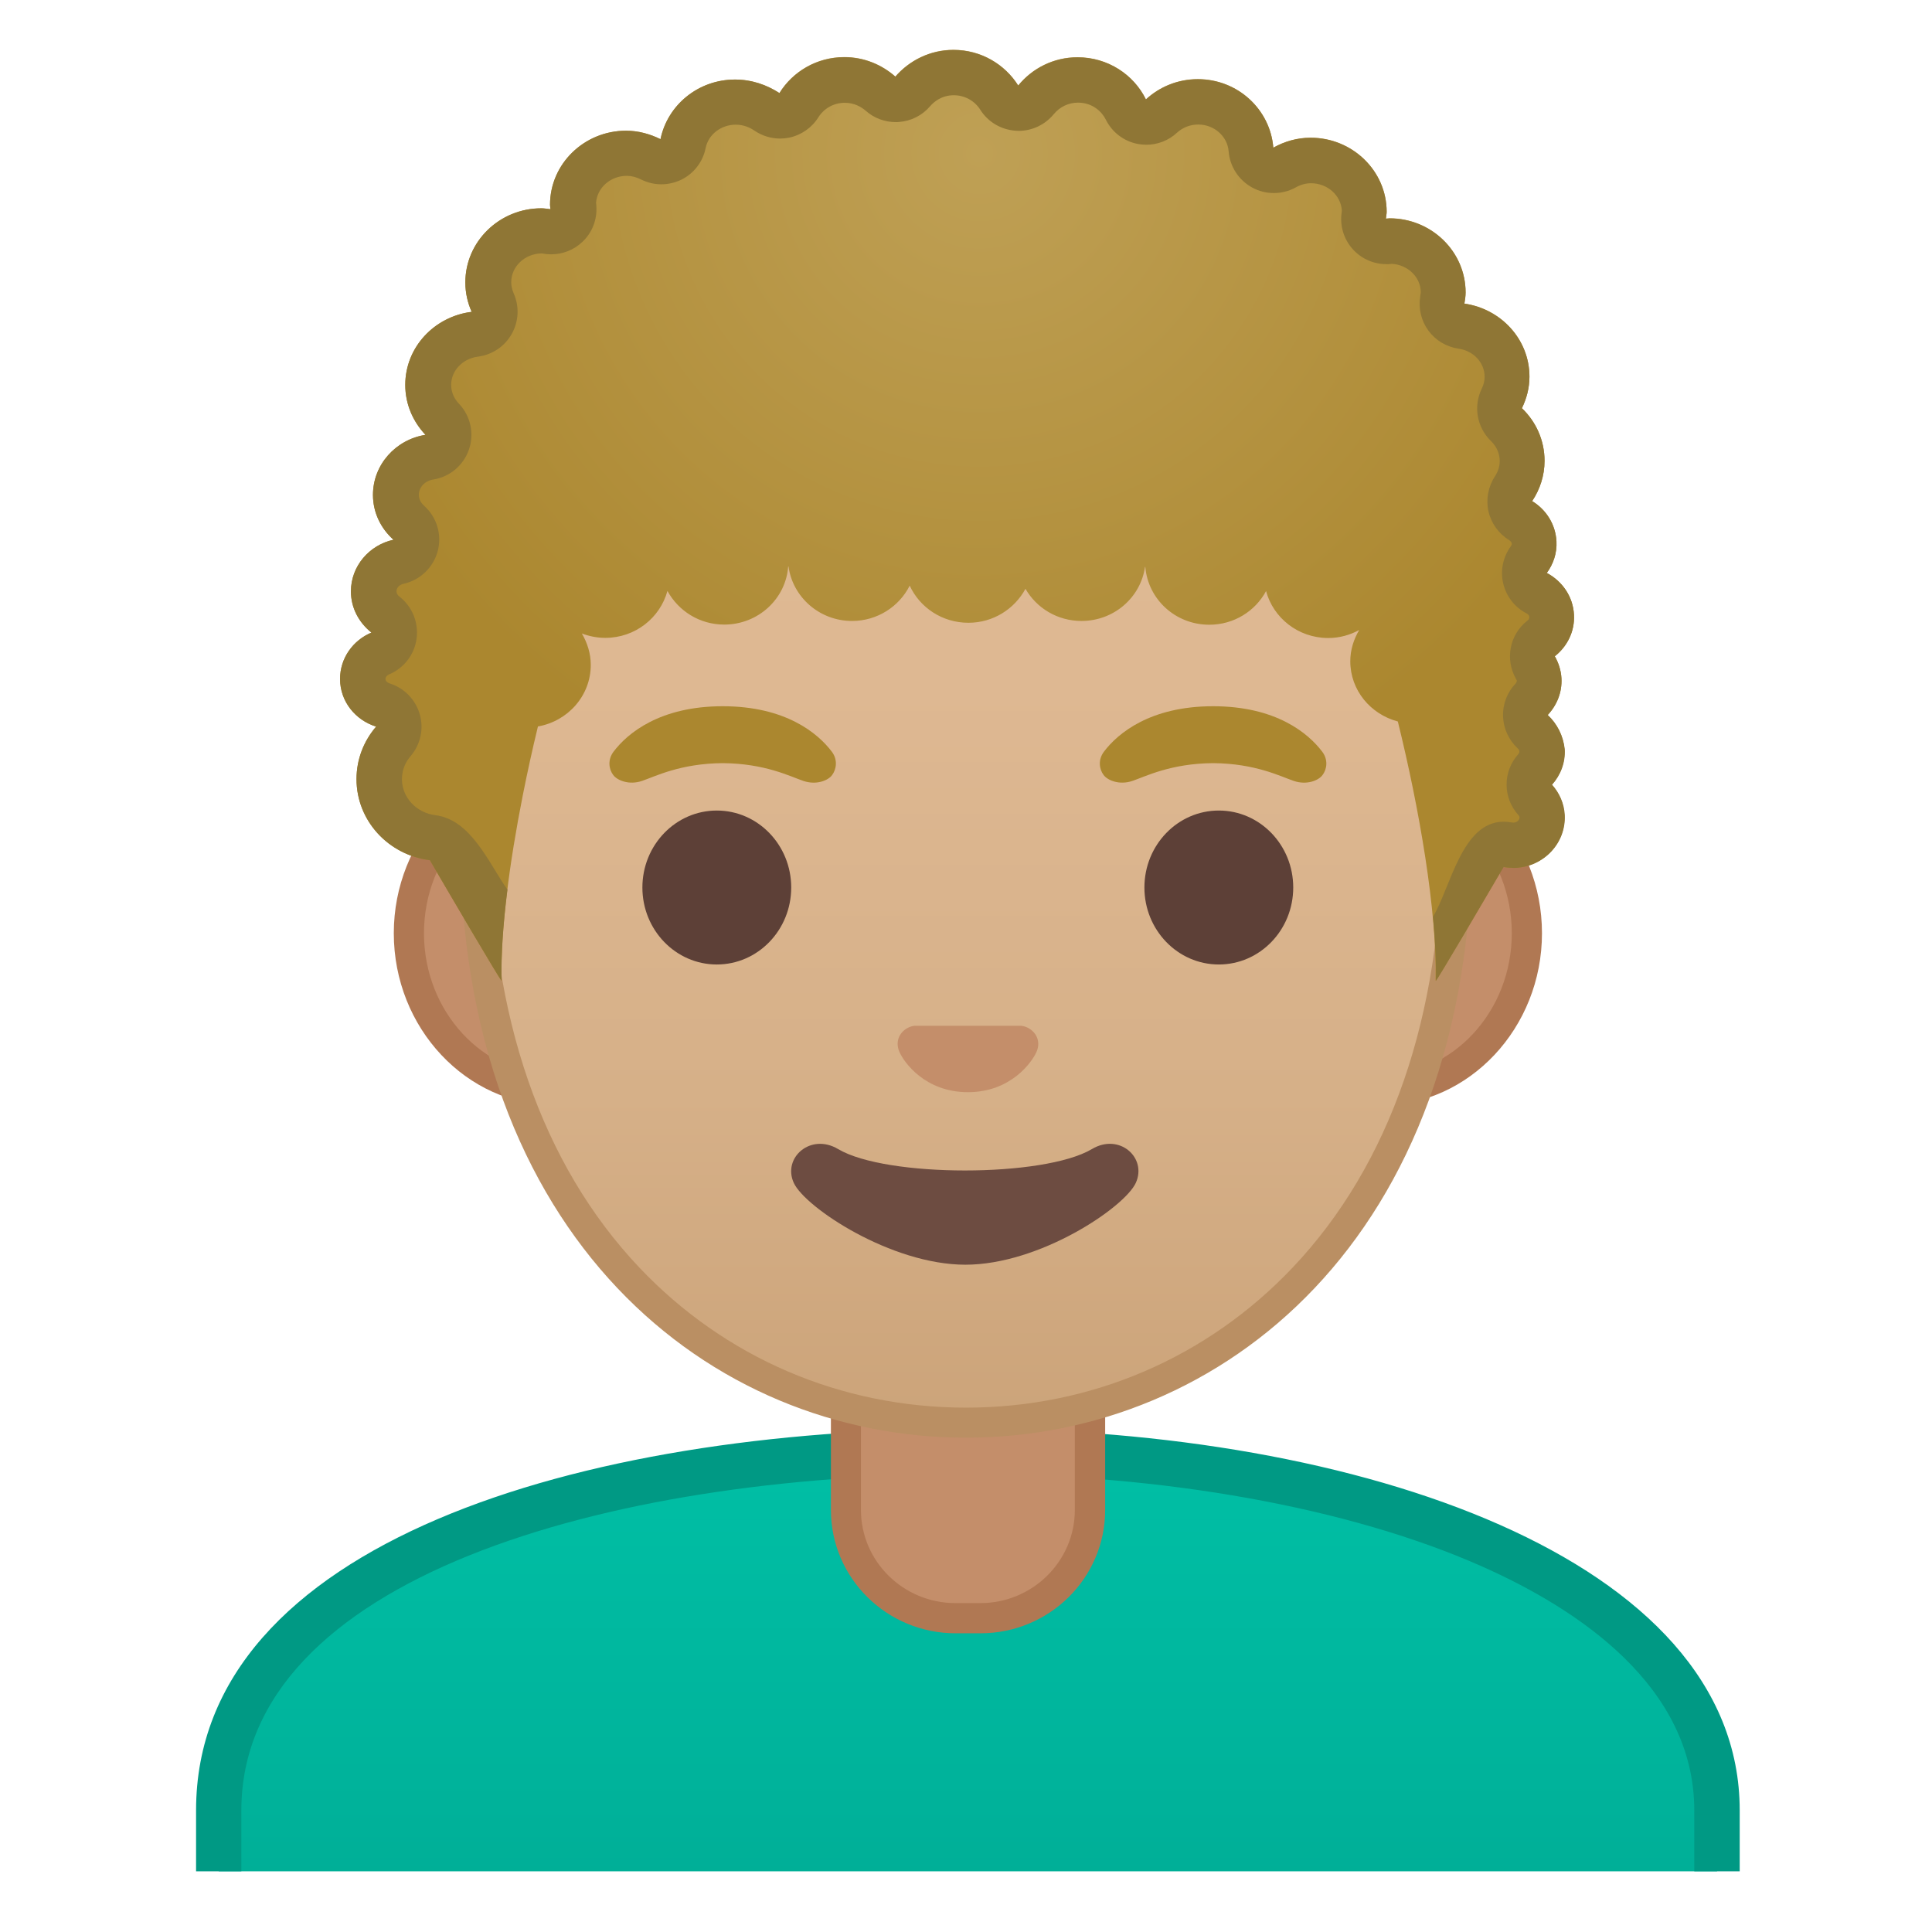
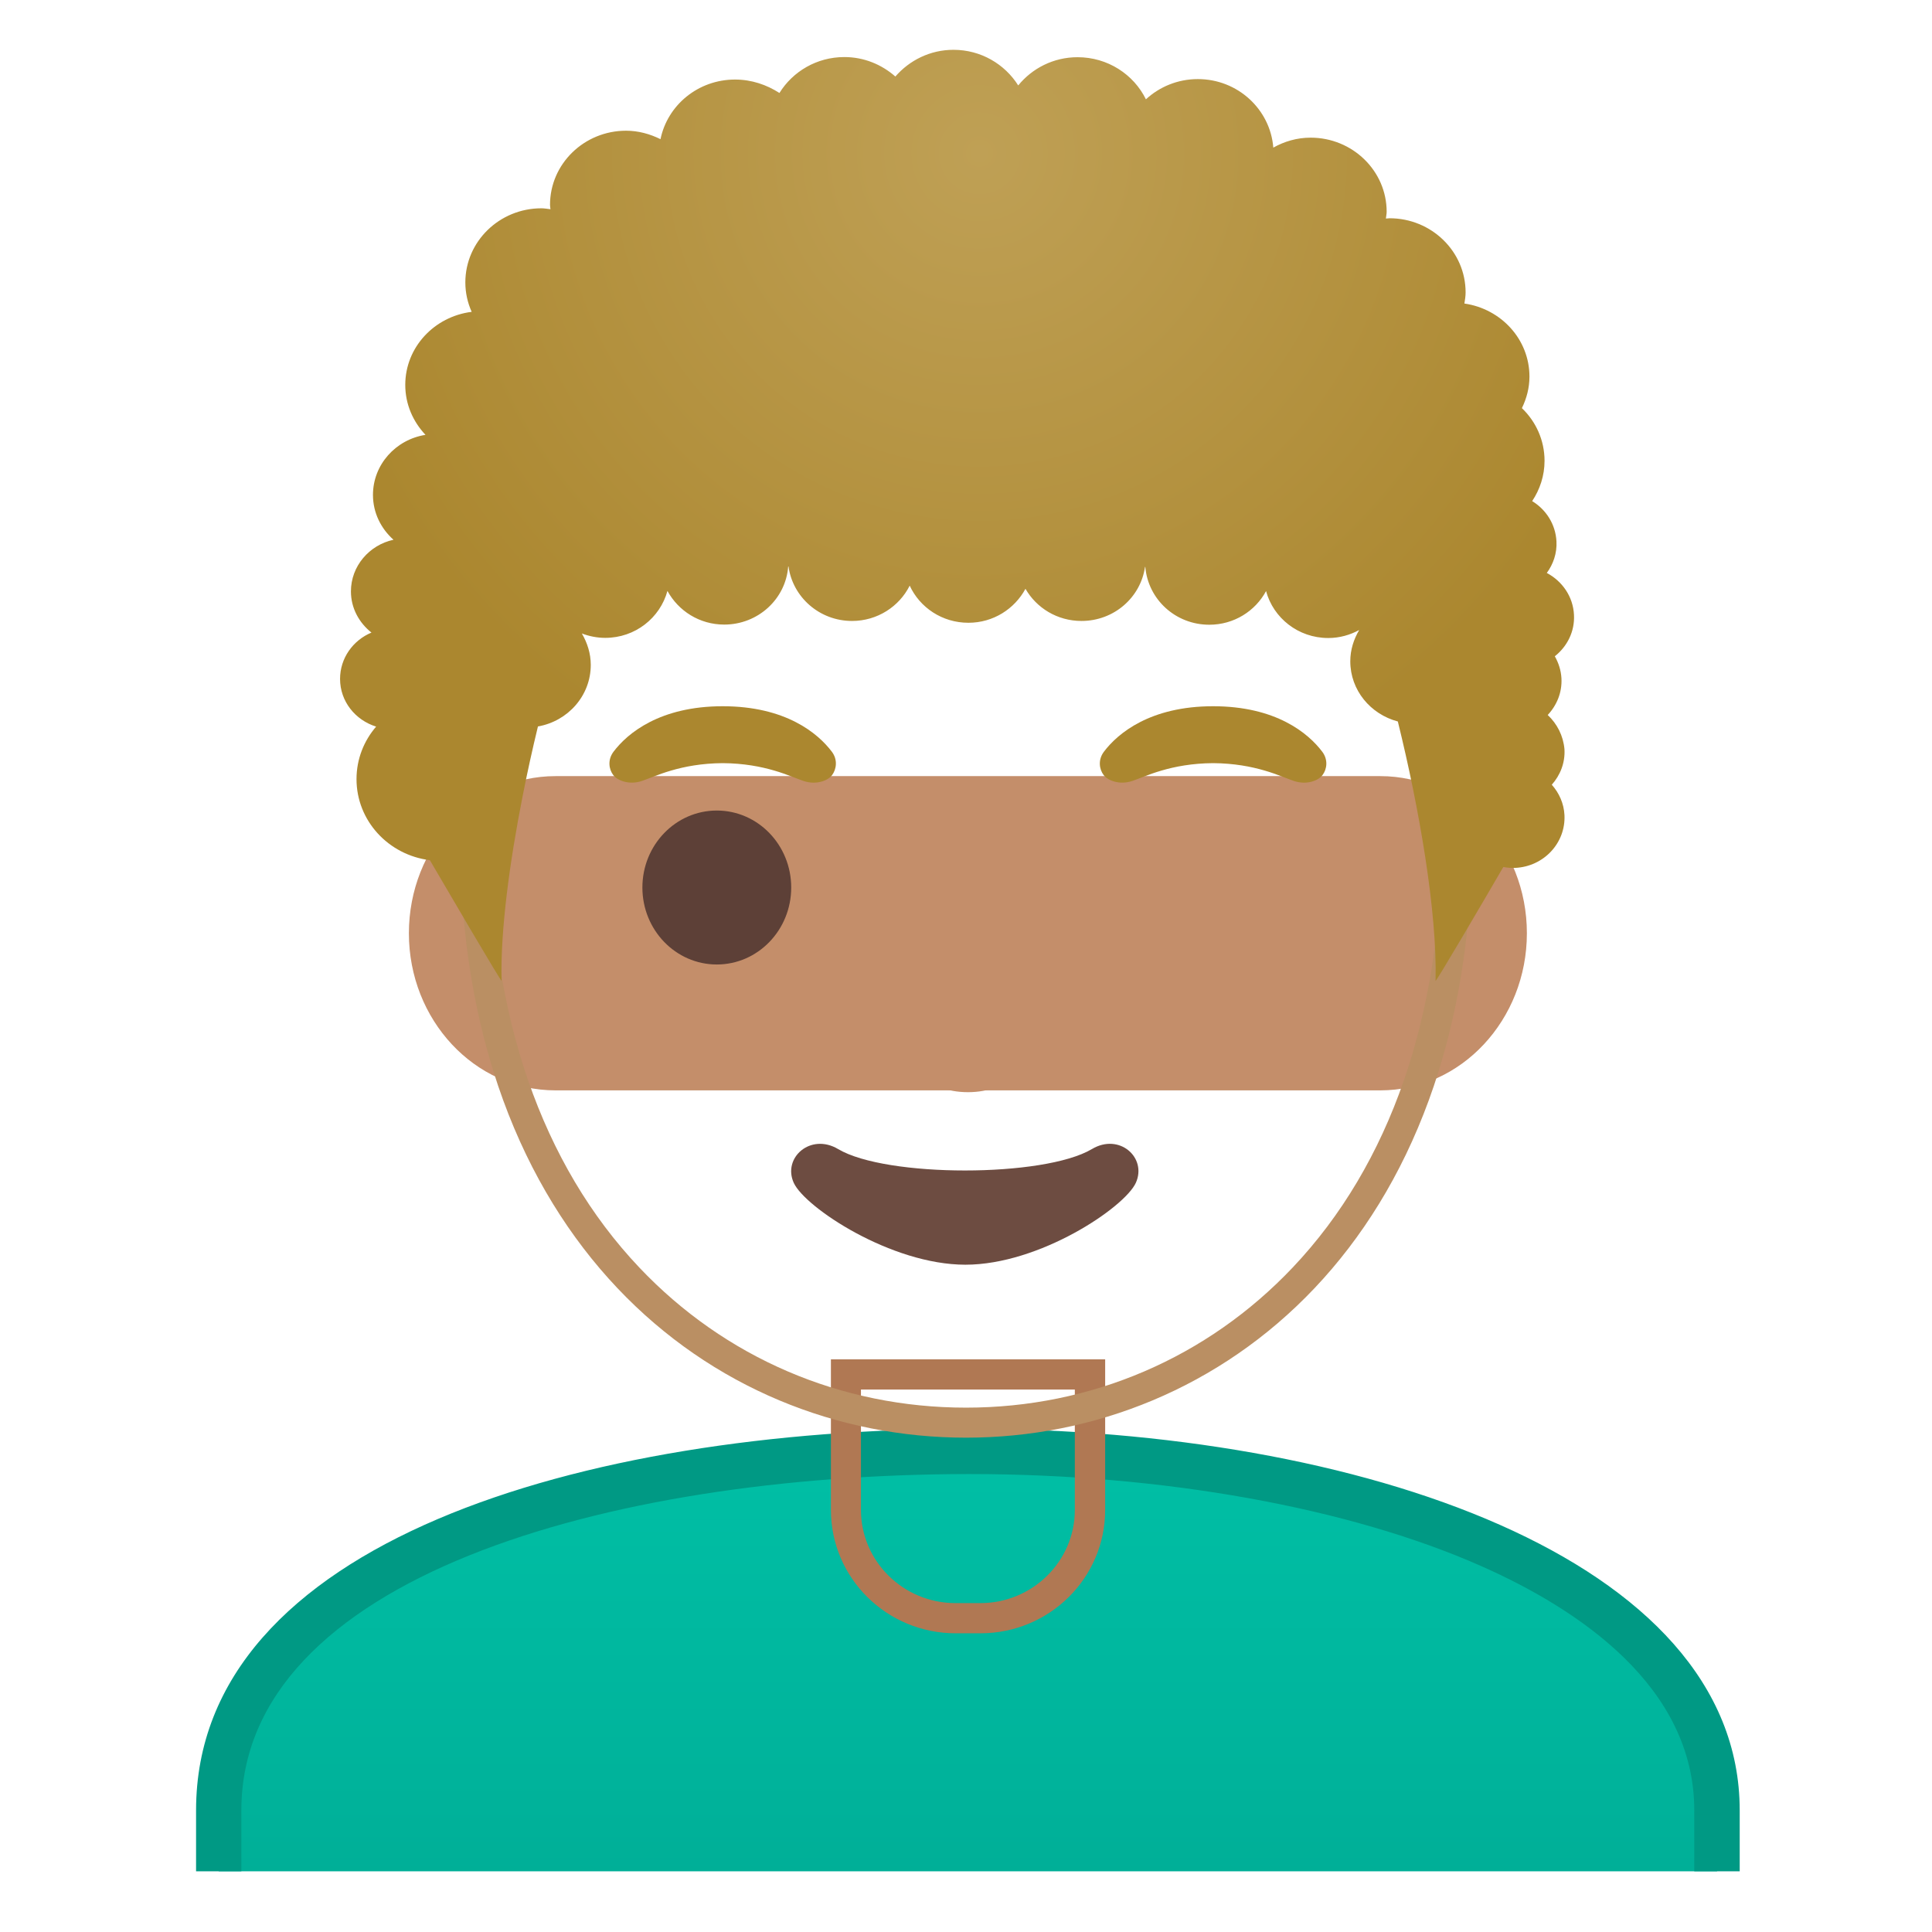
<svg xmlns="http://www.w3.org/2000/svg" xmlns:xlink="http://www.w3.org/1999/xlink" enable-background="new 0 0 128 128" viewBox="0 0 128 128">
  <defs>
    <rect id="g" x="4.12" y="3.98" width="120" height="120" />
  </defs>
  <clipPath id="a">
    <use xlink:href="#g" />
  </clipPath>
  <g clip-path="url(#a)">
    <linearGradient id="f" x1="64.124" x2="64.124" y1="96.164" y2="129.38" gradientUnits="userSpaceOnUse">
      <stop stop-color="#00BFA5" offset="0" />
      <stop stop-color="#00B29A" offset=".705" />
      <stop stop-color="#00AB94" offset="1" />
    </linearGradient>
    <path d="m14.49 129.38v-9.44c0-7.61 5.08-13.64 15.1-17.92 8.83-3.77 21.09-5.85 34.54-5.86h0.13c24.6 0 49.5 8.17 49.5 23.78v9.44h-99.27z" fill="url(#f)" />
    <path d="m64.25 97.66c12.78 0 25.13 2.22 33.89 6.1 6.44 2.85 14.11 7.97 14.11 16.18v7.94h-96.26v-7.94c0-15.35 24.18-22.25 48.14-22.28h0.12m0-3h-0.13c-25.49 0.03-51.13 7.5-51.13 25.28v10.94h102.27v-10.94c0-16.75-25.4-25.28-51.01-25.28z" fill="#009984" />
  </g>
  <g clip-path="url(#a)">
-     <path d="M63.3,107.21c-4,0-7.26-3.22-7.26-7.17v-8.98h16.16v8.98c0,3.96-3.25,7.17-7.26,7.17H63.3z" fill="#C48E6A" />
    <path d="m71.21 92.06v7.98c0 3.4-2.81 6.17-6.26 6.17h-1.65c-3.45 0-6.26-2.77-6.26-6.17v-7.98h14.17m2-2h-18.16v9.98c0 4.51 3.7 8.17 8.26 8.17h1.65c4.56 0 8.26-3.66 8.26-8.17v-9.98h-0.01z" fill="#B07853" />
  </g>
  <g clip-path="url(#a)">
    <defs>
      <polygon id="e" points="108.12 95.53 18.48 95.28 18.48 3.98 108.12 4.23" />
    </defs>
    <clipPath id="d">
      <use xlink:href="#e" />
    </clipPath>
    <g clip-path="url(#d)">
      <path d="M36.8,72.24c-5.36,0-9.71-4.67-9.71-10.41s4.36-10.41,9.71-10.41h54.65 c5.36,0,9.71,4.67,9.71,10.41s-4.36,10.41-9.71,10.41H36.8z" fill="#C48E6A" />
-       <path d="m91.45 52.42c4.8 0 8.71 4.22 8.71 9.41s-3.91 9.41-8.71 9.41h-54.65c-4.8 0-8.71-4.22-8.71-9.41s3.91-9.41 8.71-9.41h54.65m0-2h-54.65c-5.89 0-10.71 5.14-10.71 11.41 0 6.28 4.82 11.41 10.71 11.41h54.65c5.89 0 10.71-5.14 10.71-11.41 0-6.28-4.82-11.41-10.71-11.41z" fill="#B07853" />
      <linearGradient id="c" x1="64" x2="64" y1="93.576" y2="11.81" gradientUnits="userSpaceOnUse">
        <stop stop-color="#CCA47A" offset="0" />
        <stop stop-color="#D6B088" offset=".257" />
        <stop stop-color="#DEB892" offset=".589" />
        <stop stop-color="#E0BB95" offset="1" />
      </linearGradient>
-       <path d="m64 94.25c-15.66 0-32.52-12.14-32.52-38.81 0-12.38 3.56-23.79 10.02-32.13 6.04-7.79 14.25-12.27 22.5-12.27s16.45 4.47 22.5 12.27c6.46 8.34 10.02 19.75 10.02 32.13 0 12.09-3.51 22.19-10.14 29.21-5.86 6.19-13.81 9.6-22.38 9.6z" fill="url(#c)" />
      <path d="m64 12.05c7.94 0 15.85 4.33 21.71 11.88 6.33 8.16 9.81 19.35 9.81 31.52 0 11.83-3.41 21.7-9.87 28.52-5.67 5.99-13.36 9.29-21.65 9.29s-15.98-3.3-21.65-9.29c-6.46-6.82-9.87-16.69-9.87-28.52 0-12.16 3.49-23.35 9.81-31.52 5.86-7.55 13.77-11.88 21.71-11.88m0-2c-17.4 0-33.52 18.61-33.52 45.39 0 26.64 16.61 39.81 33.52 39.81s33.52-13.17 33.52-39.81c0-26.78-16.12-45.39-33.52-45.39z" fill="#BA8F63" />
      <g fill="#5D4037">
        <ellipse cx="47.49" cy="58.8" rx="4.93" ry="5.1" />
-         <ellipse cx="80.75" cy="58.8" rx="4.93" ry="5.1" />
      </g>
      <path d="m67.98 68.04c-0.11-0.04-0.21-0.07-0.32-0.08h-7.07c-0.11 0.01-0.22 0.04-0.32 0.08-0.64 0.26-0.99 0.92-0.69 1.63s1.71 2.69 4.55 2.69 4.25-1.99 4.55-2.69c0.3-0.71-0.06-1.37-0.7-1.63z" fill="#C48E6A" />
      <path d="m72.34 76.13c-3.19 1.89-13.63 1.89-16.81 0-1.83-1.09-3.7 0.58-2.94 2.24 0.75 1.63 6.45 5.42 11.37 5.42s10.54-3.79 11.29-5.42c0.76-1.67-1.09-3.33-2.91-2.24z" fill="#6D4C41" />
      <path d="m55.11 49.8c-0.93-1.23-3.07-3.01-7.23-3.01s-6.31 1.79-7.23 3.01c-0.41 0.54-0.31 1.17-0.02 1.55 0.26 0.35 1.04 0.68 1.9 0.39s2.54-1.16 5.35-1.18c2.81 0.02 4.49 0.89 5.35 1.18s1.64-0.03 1.9-0.39c0.28-0.38 0.39-1.01-0.02-1.55z" fill="#AB872F" />
      <path d="m87.6 49.8c-0.93-1.23-3.07-3.01-7.23-3.01s-6.31 1.79-7.23 3.01c-0.41 0.54-0.31 1.17-0.02 1.55 0.26 0.35 1.04 0.68 1.9 0.39s2.54-1.16 5.35-1.18c2.81 0.02 4.49 0.89 5.35 1.18s1.64-0.03 1.9-0.39c0.29-0.38 0.39-1.01-0.02-1.55z" fill="#AB872F" />
    </g>
  </g>
  <radialGradient id="b" cx="64.898" cy="10.157" r="45.113" gradientUnits="userSpaceOnUse">
    <stop stop-color="#BFA055" offset="0" />
    <stop stop-color="#AB872F" offset="1" />
  </radialGradient>
  <path d="m102.54 47.37c0.6-0.64 0.96-1.49 0.91-2.43-0.03-0.53-0.19-1.02-0.44-1.46 0.82-0.65 1.33-1.64 1.27-2.75-0.06-1.21-0.78-2.23-1.8-2.77 0.43-0.59 0.68-1.31 0.64-2.09-0.06-1.14-0.69-2.11-1.61-2.67 0.51-0.77 0.82-1.68 0.82-2.67 0-1.36-0.57-2.6-1.5-3.49 0.31-0.64 0.5-1.34 0.5-2.09 0-2.47-1.88-4.49-4.31-4.84 0.04-0.24 0.08-0.49 0.08-0.74 0-2.71-2.26-4.91-5.04-4.91-0.08 0-0.16 0.02-0.24 0.02 0.01-0.15 0.05-0.3 0.05-0.45 0-2.71-2.26-4.91-5.04-4.91-0.9 0-1.74 0.25-2.47 0.66-0.2-2.53-2.35-4.54-5-4.54-1.33 0-2.54 0.51-3.44 1.34-0.81-1.65-2.53-2.79-4.53-2.79-1.6 0-3.01 0.74-3.93 1.87-0.89-1.41-2.47-2.36-4.29-2.36-1.55 0-2.92 0.7-3.85 1.77-0.9-0.79-2.07-1.29-3.38-1.29-1.83 0-3.42 0.96-4.3 2.38-0.84-0.54-1.84-0.89-2.94-0.89-2.45 0-4.48 1.7-4.94 3.95-0.69-0.34-1.46-0.56-2.28-0.56-2.78 0-5.04 2.2-5.04 4.91 0 0.1 0.02 0.19 0.03 0.29-0.2-0.02-0.4-0.06-0.6-0.06-2.78 0-5.04 2.2-5.04 4.91 0 0.69 0.15 1.35 0.42 1.95-2.48 0.31-4.4 2.35-4.4 4.84 0 1.28 0.51 2.43 1.34 3.31-1.97 0.31-3.48 1.97-3.48 3.98 0 1.18 0.53 2.23 1.36 2.97-1.61 0.35-2.82 1.75-2.82 3.42 0 1.11 0.54 2.08 1.36 2.73-1.22 0.51-2.08 1.69-2.08 3.07 0 1.49 1.01 2.73 2.39 3.16-0.81 0.94-1.3 2.15-1.3 3.48 0 2.76 2.12 5.03 4.86 5.37 1.12 1.91 4.75 8.13 4.75 7.98-0.08-3.32 0.53-7.84 1.4-12.25 0.31-1.57 0.65-3.11 1.01-4.59 1.99-0.35 3.5-2.04 3.5-4.08 0-0.76-0.23-1.46-0.59-2.08 0.48 0.18 1 0.29 1.55 0.29 1.98 0 3.63-1.32 4.12-3.11 0.72 1.32 2.12 2.23 3.76 2.23 2.25 0 4.08-1.7 4.24-3.85h0.02c0.28 2.03 2.05 3.61 4.21 3.61 1.68 0 3.13-0.96 3.82-2.34 0.67 1.45 2.15 2.46 3.89 2.46 1.65 0 3.06-0.92 3.78-2.25 0.73 1.27 2.11 2.13 3.71 2.13 2.16 0 3.92-1.56 4.21-3.58h0.02c0.18 2.14 1.99 3.83 4.24 3.83 1.64 0 3.05-0.91 3.76-2.23 0.48 1.78 2.13 3.11 4.12 3.11 0.75 0 1.44-0.2 2.05-0.53-0.36 0.61-0.59 1.31-0.59 2.07 0 1.92 1.34 3.51 3.15 3.99 1.41 5.71 2.61 12.59 2.5 17.18 0 0.14 3.16-5.25 4.49-7.54 0.25 0.05 0.52 0.07 0.79 0.06 1.89-0.09 3.35-1.65 3.26-3.5-0.04-0.78-0.36-1.47-0.84-2.01 0.56-0.63 0.89-1.45 0.84-2.35-0.08-0.9-0.49-1.69-1.11-2.27z" fill="url(#b)" />
  <polyline points="92.34 17.47 92.35 17.47 92.34 17.47" fill="#1F1D1B" />
-   <path d="m102.54 47.37c0.6-0.64 0.96-1.49 0.91-2.43-0.03-0.53-0.19-1.02-0.44-1.46 0.82-0.65 1.33-1.64 1.27-2.75-0.06-1.21-0.78-2.23-1.8-2.77 0.43-0.59 0.68-1.31 0.64-2.09-0.06-1.14-0.69-2.11-1.61-2.67 0.51-0.77 0.82-1.68 0.82-2.67 0-1.36-0.57-2.6-1.5-3.48 0.31-0.64 0.5-1.34 0.5-2.09 0-2.47-1.88-4.49-4.31-4.84 0.04-0.24 0.08-0.49 0.08-0.74 0-2.71-2.26-4.91-5.04-4.91-0.08 0-0.16 0.02-0.24 0.02 0.01-0.15 0.05-0.3 0.05-0.45 0-2.71-2.26-4.91-5.04-4.91-0.9 0-1.74 0.25-2.47 0.66-0.2-2.53-2.35-4.54-5-4.54-1.33 0-2.54 0.51-3.44 1.34-0.81-1.65-2.53-2.79-4.53-2.79-1.6 0-3.01 0.74-3.93 1.87-0.89-1.41-2.47-2.36-4.29-2.36-1.55 0-2.92 0.7-3.85 1.77-0.9-0.79-2.07-1.29-3.38-1.29-1.83 0-3.42 0.96-4.3 2.38-0.84-0.55-1.84-0.9-2.94-0.9-2.45 0-4.48 1.7-4.94 3.95-0.69-0.34-1.46-0.56-2.28-0.56-2.78 0-5.04 2.2-5.04 4.91 0 0.1 0.02 0.19 0.03 0.29-0.2-0.02-0.4-0.06-0.6-0.06-2.78 0-5.04 2.2-5.04 4.91 0 0.69 0.15 1.35 0.42 1.95-2.48 0.31-4.4 2.35-4.4 4.84 0 1.28 0.51 2.43 1.34 3.31-1.97 0.31-3.48 1.97-3.48 3.98 0 1.18 0.53 2.23 1.36 2.97-1.61 0.35-2.82 1.75-2.82 3.42 0 1.11 0.54 2.08 1.36 2.73-1.22 0.51-2.08 1.69-2.08 3.07 0 1.49 1.01 2.73 2.39 3.16-0.81 0.94-1.3 2.15-1.3 3.48 0 2.76 2.12 5.03 4.86 5.37 1.1 1.89 4.67 7.98 4.75 7.98-0.04-1.74 0.11-3.81 0.39-6.03-1.21-1.7-2.4-4.64-4.77-4.93-1.27-0.16-2.22-1.18-2.22-2.39 0-0.71 0.31-1.22 0.57-1.52 0.66-0.77 0.89-1.81 0.61-2.78s-1.03-1.74-1.99-2.04c-0.14-0.04-0.28-0.15-0.28-0.3s0.13-0.25 0.24-0.3c0.98-0.41 1.68-1.31 1.82-2.37s-0.28-2.11-1.12-2.77c-0.1-0.07-0.21-0.2-0.21-0.37 0-0.26 0.23-0.44 0.46-0.49 1.1-0.24 1.98-1.08 2.27-2.17s-0.06-2.25-0.9-3c-0.16-0.14-0.35-0.39-0.35-0.73 0-0.5 0.4-0.92 0.95-1.01 1.1-0.17 2.01-0.94 2.37-1.99s0.11-2.22-0.66-3.03c-0.24-0.25-0.52-0.67-0.52-1.25 0-0.94 0.76-1.74 1.77-1.87 0.94-0.12 1.77-0.67 2.24-1.5s0.52-1.83 0.13-2.7c-0.1-0.24-0.16-0.48-0.16-0.73 0-1.04 0.89-1.89 2-1.91 0.03 0 0.06 0.01 0.1 0.01l0.2 0.03c0.12 0.01 0.23 0.02 0.35 0.02 0.76 0 1.5-0.29 2.06-0.82 0.65-0.61 0.99-1.48 0.93-2.36 0-0.08-0.01-0.15-0.02-0.23 0.07-1 0.95-1.79 2.04-1.79 0.31 0 0.62 0.08 0.94 0.24 0.42 0.21 0.88 0.32 1.34 0.32 0.45 0 0.9-0.1 1.32-0.3 0.84-0.41 1.44-1.19 1.62-2.1 0.18-0.9 1.02-1.55 2-1.55 0.54 0 0.96 0.21 1.21 0.38 0.51 0.35 1.11 0.54 1.72 0.54 0.2 0 0.4-0.02 0.6-0.06 0.81-0.17 1.51-0.66 1.94-1.35 0.38-0.6 1.03-0.96 1.75-0.96 0.65 0 1.11 0.29 1.39 0.53 0.55 0.49 1.26 0.75 1.99 0.75 0.07 0 0.14 0 0.2-0.01 0.8-0.05 1.55-0.43 2.07-1.04 0.23-0.27 0.75-0.73 1.57-0.73 0.72 0 1.37 0.36 1.75 0.95 0.51 0.82 1.39 1.34 2.36 1.4 0.06 0 0.12 0.01 0.18 0.01 0.9 0 1.75-0.4 2.33-1.1 0.4-0.49 0.98-0.77 1.61-0.77 0.95 0 1.57 0.58 1.84 1.12 0.42 0.85 1.21 1.45 2.14 1.62 0.18 0.03 0.37 0.05 0.55 0.05 0.74 0 1.47-0.28 2.02-0.79 0.39-0.36 0.89-0.55 1.42-0.55 1.05 0 1.93 0.78 2.01 1.77 0.08 1.02 0.67 1.92 1.57 2.41 0.44 0.24 0.93 0.36 1.42 0.36 0.5 0 1-0.12 1.45-0.37 0.34-0.19 0.68-0.28 1.02-0.28 1.09 0 1.99 0.81 2.04 1.82-0.01 0.09-0.02 0.17-0.03 0.26-0.08 0.87 0.21 1.72 0.81 2.35 0.57 0.6 1.35 0.93 2.17 0.93h0.14c0.07 0 0.15-0.01 0.22-0.02 1.07 0.06 1.92 0.89 1.92 1.89-0.01 0.1-0.03 0.19-0.04 0.29-0.12 0.79 0.07 1.6 0.55 2.25s1.19 1.07 1.99 1.19c1 0.14 1.73 0.93 1.73 1.87 0 0.26-0.06 0.51-0.19 0.78-0.57 1.17-0.32 2.57 0.61 3.47 0.22 0.21 0.58 0.66 0.58 1.33 0 0.35-0.11 0.69-0.31 1-0.45 0.68-0.61 1.52-0.44 2.31 0.18 0.8 0.67 1.49 1.37 1.92 0.05 0.03 0.17 0.12 0.18 0.25 0 0.05-0.02 0.1-0.07 0.17-0.51 0.7-0.7 1.6-0.5 2.45s0.75 1.57 1.53 1.98c0.05 0.02 0.2 0.11 0.2 0.26 0.01 0.11-0.08 0.2-0.14 0.24-1.17 0.92-1.48 2.56-0.74 3.85 0.04 0.06 0.05 0.1 0.05 0.11 0 0.03 0.01 0.11-0.09 0.21-0.55 0.58-0.85 1.36-0.82 2.17 0.03 0.8 0.38 1.56 0.97 2.11 0.07 0.06 0.11 0.13 0.11 0.2 0 0.03 0.01 0.1-0.08 0.2-1.02 1.14-1.02 2.86 0 4 0.06 0.06 0.09 0.12 0.09 0.17 0 0.03 0.01 0.11-0.08 0.21-0.05 0.05-0.15 0.14-0.32 0.14 0 0-0.04 0-0.12-0.01-0.18-0.03-0.35-0.05-0.53-0.05-2.77 0-3.51 4.35-4.68 6.3 0.14 1.54 0.22 2.98 0.19 4.24 0.07 0 3.17-5.29 4.49-7.54 0.21 0.04 0.43 0.06 0.65 0.06h0.14c1.89-0.09 3.35-1.65 3.26-3.5-0.04-0.78-0.36-1.47-0.84-2.01 0.56-0.63 0.89-1.45 0.84-2.35-0.1-0.9-0.51-1.69-1.13-2.27z" fill="#8F7635" />
</svg>